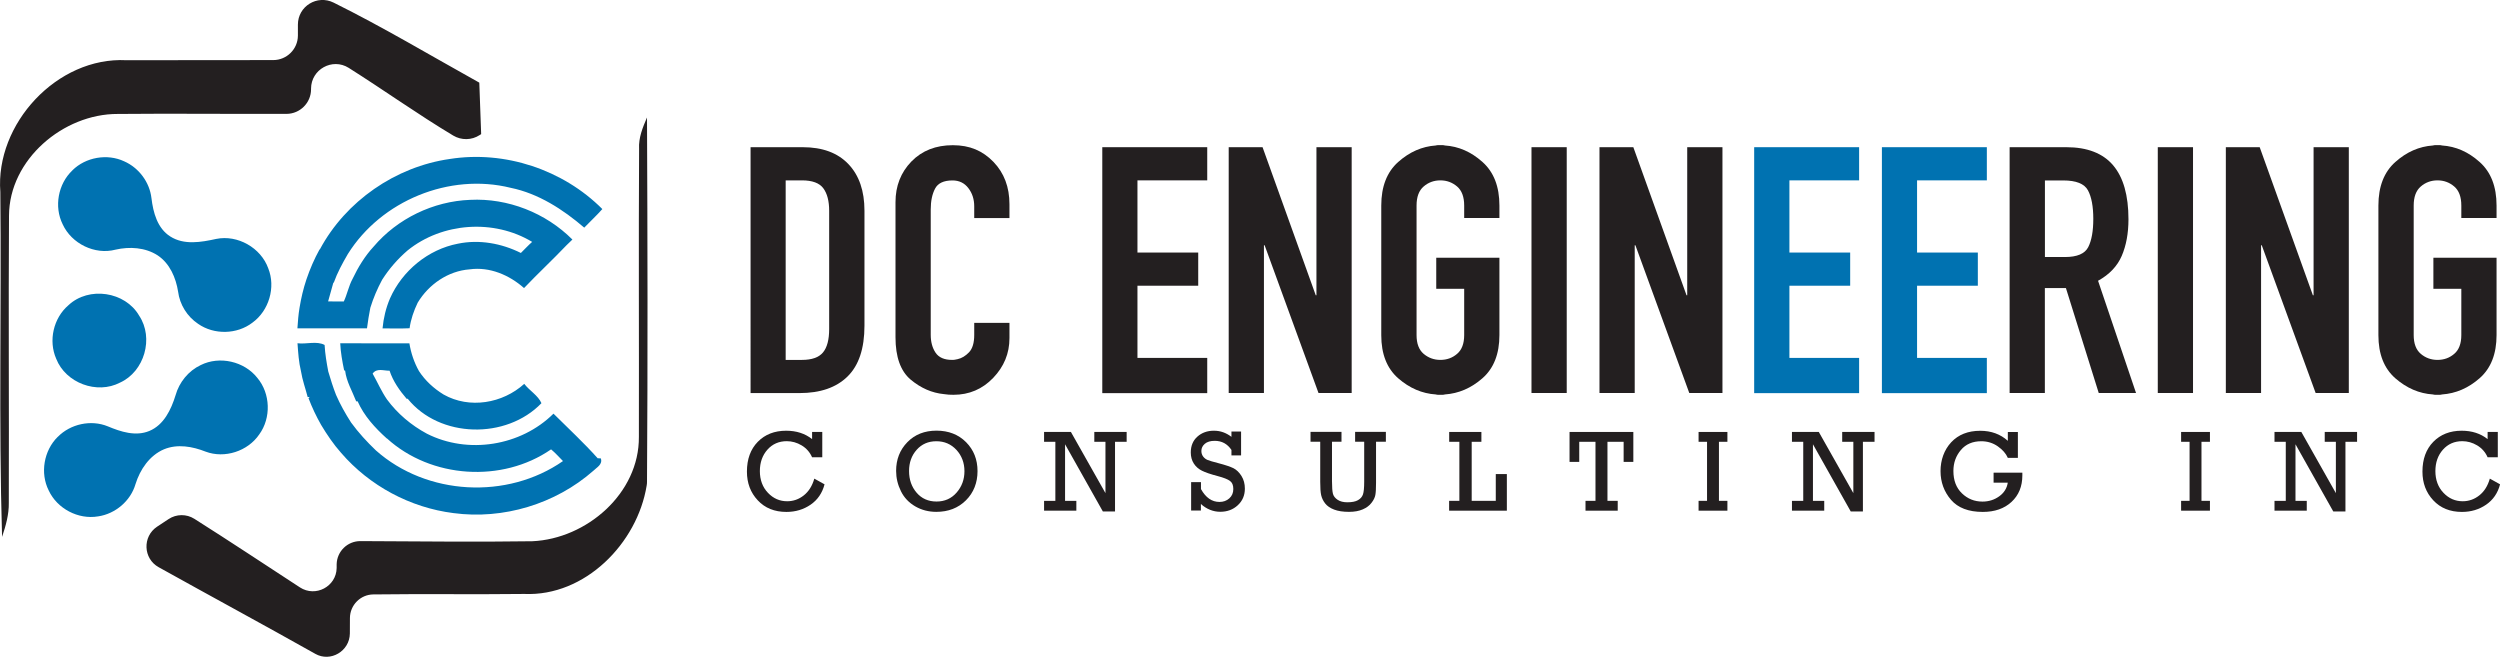
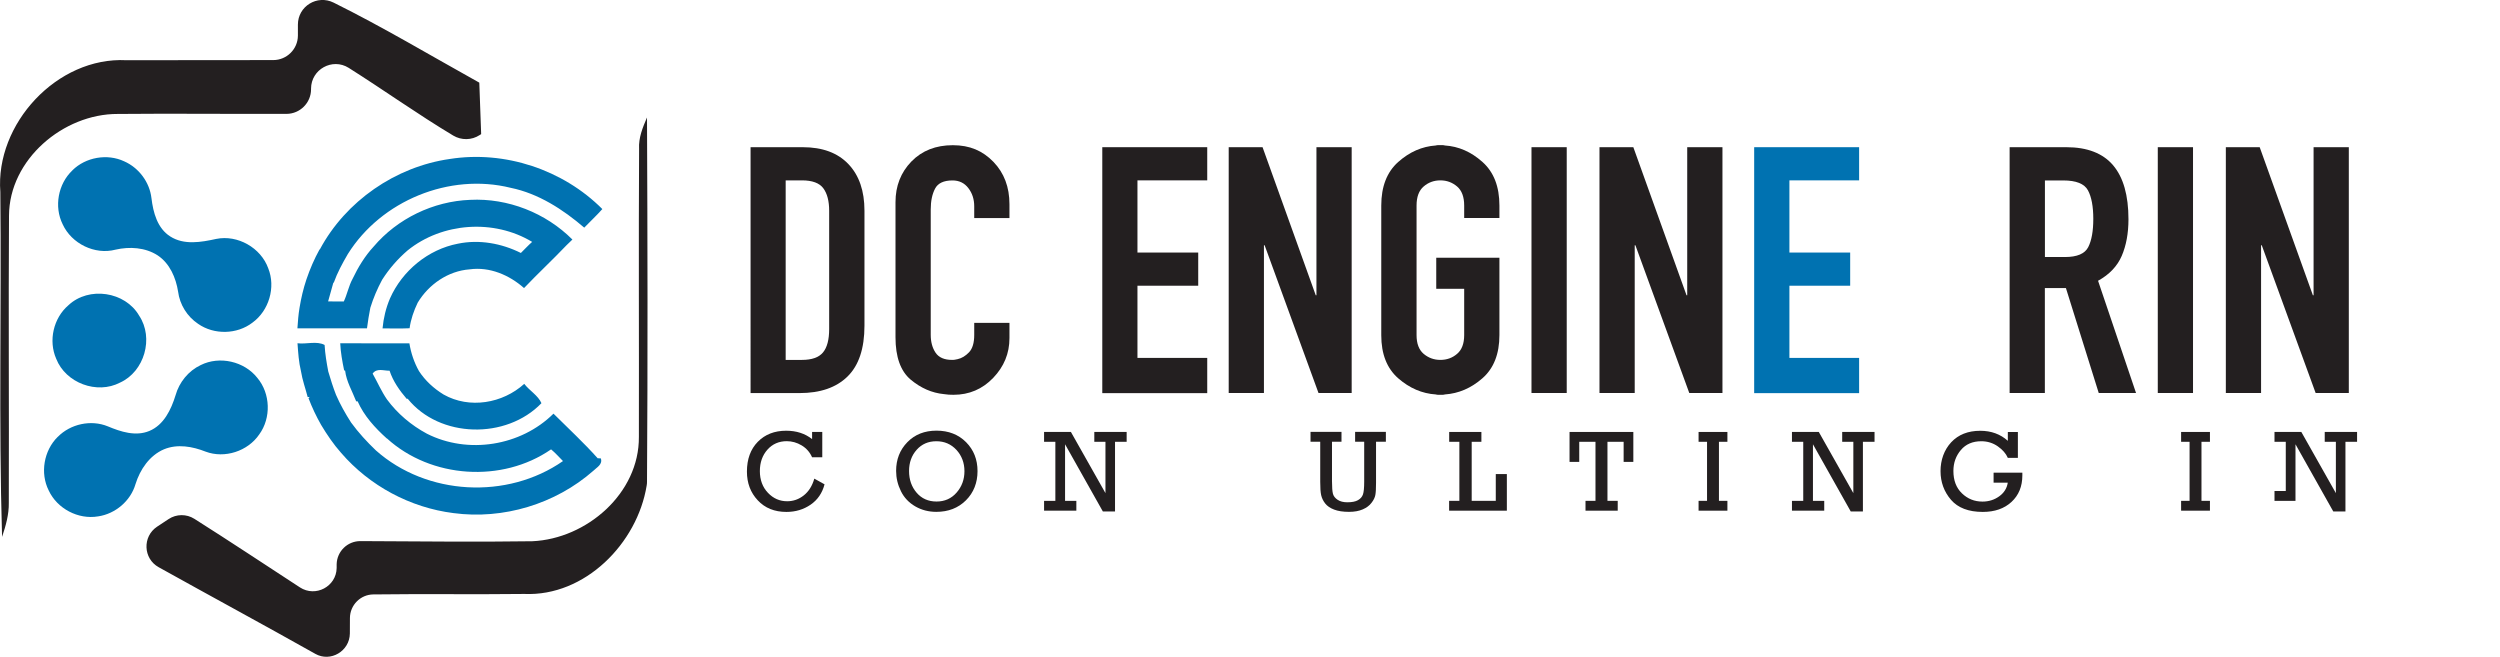
<svg xmlns="http://www.w3.org/2000/svg" id="Layer_2" data-name="Layer 2" viewBox="0 0 363.29 95.44">
  <defs>
    <style>
      .cls-1 {
        fill: #231f20;
      }

      .cls-1, .cls-2 {
        stroke-width: 0px;
      }

      .cls-2 {
        fill: #0072b1;
      }
    </style>
  </defs>
  <g id="Layer_1-2" data-name="Layer 1">
    <g>
      <path class="cls-2" d="M10.52,24.75c1.93-1.91,5.06-2.46,7.52-1.31,2.14.94,3.7,3.03,3.97,5.36.25,2.07.85,4.37,2.73,5.56,2,1.28,4.49.84,6.67.36,3.11-.64,6.5,1.28,7.57,4.27,1.11,2.75.11,6.15-2.29,7.89-2.25,1.73-5.58,1.8-7.9.18-1.58-1.05-2.67-2.79-2.91-4.68-.32-2.02-1.21-4.1-2.97-5.27-1.79-1.16-4.08-1.3-6.13-.83-3,.79-6.38-.87-7.67-3.68-1.28-2.57-.67-5.88,1.41-7.84Z" />
      <path class="cls-2" d="M8.39,63.49c1.85-1.89,4.84-2.54,7.29-1.53,1.87.78,4.02,1.49,6.01.67,2.13-.88,3.18-3.12,3.82-5.19.53-1.89,1.87-3.55,3.66-4.39,2.74-1.37,6.34-.54,8.23,1.87,1.91,2.28,2.02,5.81.27,8.21-1.66,2.44-5.02,3.54-7.79,2.5-1.9-.75-4.09-1.15-6.05-.34-2.1.89-3.48,2.94-4.14,5.06-.71,2.45-2.94,4.33-5.44,4.69-2.88.49-5.94-1.12-7.17-3.76-1.28-2.53-.71-5.81,1.3-7.79Z" />
    </g>
    <path class="cls-2" d="M9.94,44.36c2.96-2.79,8.25-2,10.28,1.51,2.17,3.25.77,8.12-2.78,9.73-3.35,1.75-7.89.06-9.27-3.46-1.16-2.62-.41-5.92,1.77-7.78Z" />
    <g>
      <path class="cls-2" d="M53.82,44.71c.43-1.4,1.01-2.75,1.7-4.04,1.02-1.61,2.27-3.04,3.71-4.28,5.04-4.07,12.55-4.59,18.1-1.24-.57.5-1.09,1.07-1.64,1.61-2.81-1.4-6.05-1.99-9.14-1.35-4.34.83-8.1,3.94-9.88,7.96-.59,1.38-.94,2.85-1.08,4.35,1.31,0,2.62.04,3.93-.02.18-1.3.61-2.54,1.18-3.72,1.6-2.66,4.42-4.61,7.55-4.84,2.9-.4,5.76.82,7.9,2.72,2.02-2.12,4.17-4.12,6.2-6.25.21-.2.62-.6.83-.8-3.87-3.88-9.38-6.05-14.86-5.77-5.35.2-10.57,2.72-14.03,6.8-1.27,1.37-2.26,3.01-3.06,4.69-.56,1.03-.77,2.21-1.27,3.28-.57,0-1.71,0-2.28-.01.25-.91.51-1.81.76-2.72h.06c.52-1.46,1.27-2.83,2.05-4.17,4.85-7.75,14.76-11.82,23.65-9.62,4.06.83,7.63,3.16,10.7,5.79.87-.91,1.8-1.76,2.63-2.7-5.71-5.73-14.17-8.54-22.16-7.28-7.88,1.12-15.13,6.12-18.89,13.14h-.04c-.77,1.39-1.4,2.86-1.91,4.36-.45,1.34-.77,2.71-1,4.11-.17.99-.24,1.99-.31,3,3.37-.01,6.74,0,10.11,0,.13-1.01.29-2.01.49-3.01Z" />
      <path class="cls-2" d="M86.87,66.61c-2.03-2.27-4.28-4.35-6.44-6.5-4.74,4.71-12.44,5.94-18.4,2.91-2.27-1.22-4.27-2.91-5.8-4.98-.81-1.18-1.38-2.51-2.08-3.75.61-.85,1.6-.4,2.46-.42.5,1.53,1.45,2.87,2.49,4.09l.14-.02c4.64,5.76,14.33,5.95,19.44.65-.48-1.12-1.75-1.83-2.5-2.81-3.13,2.84-7.96,3.68-11.72,1.55-1.42-.87-2.67-2.01-3.58-3.41-.7-1.25-1.16-2.62-1.39-4.03-3.35-.01-6.7.02-10.05-.01.06,1.33.3,2.64.57,3.95l.14.02c.18,1.58,1.04,2.99,1.61,4.47h.21c.92,2.11,2.54,3.87,4.24,5.4h.03c6.39,5.81,16.73,6.5,23.84,1.58.62.51,1.16,1.13,1.73,1.7-8.1,5.64-19.8,5.02-27.19-1.55-1.31-1.25-2.54-2.59-3.61-4.06-.82-1.28-1.57-2.61-2.18-4.01-.44-1.12-.79-2.26-1.13-3.4-.24-1.28-.46-2.55-.53-3.85-1.12-.62-2.68-.08-3.94-.25.1,1.36.18,2.74.51,4.08.2,1.27.65,2.49.97,3.74l.3-.02-.18.18c.51,1.34,1.12,2.63,1.83,3.88.86,1.43,1.8,2.82,2.91,4.07,4.13,4.79,10.04,7.96,16.32,8.75,7.24.97,14.82-1.31,20.32-6.14.5-.5,1.4-.92,1.1-1.81l-.44-.02Z" />
    </g>
    <path class="cls-1" d="M48.48.38c7.2,3.57,14.14,7.72,21.17,11.63.12,3.29.15,4.2.27,7.48-.07.05-.14.09-.22.14-1.16.76-2.65.78-3.84.07-5.17-3.1-10.09-6.62-15.19-9.84-2.37-1.49-5.46.22-5.47,3.02,0,.03,0,.07,0,.1,0,1.96-1.6,3.56-3.56,3.57-8.18.03-16.36-.07-24.53.01-7.9-.03-15.77,6.62-15.8,14.77-.09,13.9.02,27.83-.03,41.74.03,1.69-.44,3.34-.98,4.95C-.2,61.32.22,44.61.05,27.91-.72,18,8.31,8.23,18.36,8.75c7.11-.02,14.23-.01,21.35-.02,1.96,0,3.57-1.59,3.58-3.55,0-.54,0-1.07,0-1.61,0-2.66,2.8-4.38,5.19-3.19Z" />
    <path class="cls-1" d="M92.87,21.63c-.09-1.62.53-3.12,1.15-4.56.08,17.64.12,35.29,0,52.93,0,.19-.01.38-.05.57-1.36,8.37-8.95,16.13-17.79,15.74-7.32.09-14.63-.03-21.94.07-1.87.02-3.38,1.56-3.39,3.43,0,.75,0,1.5-.01,2.25-.03,2.56-2.81,4.21-5.03,2.95-.02,0-.03-.02-.05-.03-7.54-4.24-15.15-8.35-22.71-12.56-2.25-1.25-2.37-4.45-.23-5.88.56-.37,1.12-.74,1.68-1.11,1.13-.75,2.6-.76,3.74-.04,5.15,3.26,10.24,6.64,15.35,9.97,2.26,1.47,5.28-.12,5.33-2.82,0-.18,0-.36,0-.54.04-1.88,1.58-3.38,3.46-3.37,8.32.03,16.65.15,24.97.02,7.89-.35,15.56-6.96,15.49-15.17.03-13.95-.05-27.9.03-41.85Z" />
    <path class="cls-1" d="M109.06,21.39h7.58c2.88,0,5.09.82,6.65,2.46,1.56,1.64,2.33,3.9,2.33,6.77v16.71c0,3.31-.82,5.77-2.46,7.38-1.64,1.61-3.96,2.41-6.97,2.41h-7.12V21.39ZM114.17,52.3h2.36c1.44,0,2.46-.36,3.06-1.08.6-.72.9-1.85.9-3.39v-17.21c0-1.4-.28-2.49-.85-3.26-.57-.77-1.61-1.15-3.11-1.15h-2.36v26.09Z" />
    <path class="cls-1" d="M146.69,49.14c0,2.21-.79,4.13-2.36,5.77-1.57,1.64-3.5,2.46-5.77,2.46-.23,0-.47,0-.7-.02-.23-.02-.47-.04-.7-.08-1.74-.17-3.34-.87-4.82-2.1-1.47-1.24-2.21-3.29-2.21-6.16v-19.63c0-2.35.77-4.32,2.31-5.91,1.54-1.58,3.55-2.37,6.02-2.37s4.34.81,5.9,2.42c1.56,1.62,2.33,3.67,2.33,6.16v2.01h-5.12v-1.71c0-1.02-.28-1.9-.85-2.64-.57-.75-1.34-1.12-2.31-1.12-1.27,0-2.12.4-2.53,1.19-.42.8-.63,1.8-.63,3.02v18.22c0,1.03.23,1.9.7,2.6.47.7,1.27,1.05,2.41,1.05.13,0,.27,0,.4-.03.13-.02.27-.04.4-.08.6-.13,1.15-.47,1.66-1,.5-.53.75-1.37.75-2.51v-1.76h5.12v2.21Z" />
    <path class="cls-1" d="M160.18,21.39h15.25v4.82h-10.14v10.49h8.83v4.82h-8.83v10.49h10.14v5.12h-15.25V21.39Z" />
    <path class="cls-1" d="M178.55,21.39h4.92l7.73,21.52h.1v-21.52h5.12v35.72h-4.82l-7.83-21.47h-.1v21.47h-5.12V21.39Z" />
    <path class="cls-1" d="M200.72,29.87c0-2.76.82-4.87,2.46-6.33,1.64-1.46,3.46-2.26,5.47-2.4.1-.03.21-.05.33-.05h.65c.12,0,.23.02.33.05,2.01.13,3.83.93,5.47,2.4,1.64,1.46,2.46,3.57,2.46,6.33v1.81h-5.12v-1.81c0-1.25-.34-2.18-1.03-2.77-.69-.59-1.5-.89-2.43-.89s-1.75.3-2.43.89c-.69.59-1.03,1.52-1.03,2.77v18.82c0,1.24.34,2.14,1.03,2.73.69.58,1.5.88,2.43.88s1.75-.29,2.43-.88c.69-.58,1.03-1.5,1.03-2.73v-6.72h-4.06v-4.52h9.18v11.24c0,2.74-.82,4.83-2.46,6.27-1.64,1.44-3.46,2.22-5.47,2.36-.1.03-.21.05-.33.05h-.65c-.12,0-.23-.02-.33-.05-2.01-.13-3.83-.92-5.47-2.35-1.64-1.44-2.46-3.52-2.46-6.26v-18.83Z" />
    <path class="cls-1" d="M222.55,21.39h5.12v35.72h-5.12V21.39Z" />
    <path class="cls-1" d="M232.43,21.39h4.92l7.73,21.52h.1v-21.52h5.12v35.72h-4.82l-7.83-21.47h-.1v21.47h-5.12V21.39Z" />
    <path class="cls-2" d="M254.91,21.39h15.25v4.82h-10.13v10.49h8.83v4.82h-8.83v10.49h10.13v5.12h-15.25V21.39Z" />
-     <path class="cls-2" d="M273.47,21.39h15.25v4.82h-10.14v10.49h8.83v4.82h-8.83v10.49h10.14v5.12h-15.25V21.39Z" />
    <path class="cls-1" d="M292.04,21.39h8.23c3.04,0,5.31.88,6.8,2.63,1.49,1.76,2.23,4.37,2.23,7.85,0,2.04-.33,3.81-.98,5.32-.65,1.5-1.8,2.71-3.44,3.61l5.52,16.31h-5.42l-4.77-15.25h-3.06v15.25h-5.12V21.39ZM297.16,37.35h2.91c1.77,0,2.9-.48,3.39-1.45s.73-2.34.73-4.11-.26-3.19-.78-4.14c-.52-.95-1.71-1.43-3.59-1.43h-2.66v11.14Z" />
    <path class="cls-1" d="M313.56,21.39h5.12v35.72h-5.12V21.39Z" />
    <path class="cls-1" d="M323.45,21.39h4.92l7.73,21.52h.1v-21.52h5.12v35.72h-4.82l-7.83-21.47h-.1v21.47h-5.12V21.39Z" />
-     <path class="cls-1" d="M345.62,29.87c0-2.76.82-4.87,2.46-6.33,1.64-1.46,3.46-2.26,5.47-2.4.1-.03.21-.05.33-.05h.65c.12,0,.23.02.33.05,2.01.13,3.83.93,5.47,2.4,1.64,1.46,2.46,3.57,2.46,6.33v1.81h-5.12v-1.81c0-1.25-.34-2.18-1.03-2.77-.69-.59-1.5-.89-2.43-.89s-1.75.3-2.43.89c-.69.59-1.03,1.52-1.03,2.77v18.82c0,1.24.34,2.14,1.03,2.73.68.58,1.5.88,2.43.88s1.75-.29,2.43-.88c.69-.58,1.03-1.5,1.03-2.73v-6.72h-4.06v-4.52h9.18v11.24c0,2.74-.82,4.83-2.46,6.27-1.64,1.44-3.46,2.22-5.47,2.36-.1.03-.21.05-.33.05h-.65c-.12,0-.23-.02-.33-.05-2.01-.13-3.83-.92-5.47-2.35-1.64-1.44-2.46-3.52-2.46-6.26v-18.83Z" />
    <g>
      <path class="cls-1" d="M118.33,69.55l1.49.83c-.33,1.27-1.01,2.26-2.03,2.96-1.02.7-2.19,1.05-3.51,1.05-1.73,0-3.12-.56-4.17-1.69-1.05-1.12-1.57-2.51-1.57-4.17,0-1.81.53-3.26,1.58-4.33,1.05-1.07,2.43-1.61,4.12-1.61,1.5,0,2.75.41,3.77,1.22v-1.04h1.48v3.68h-1.48c-.33-.75-.84-1.32-1.52-1.73-.69-.41-1.41-.61-2.16-.61-1.14,0-2.08.41-2.81,1.23-.73.82-1.1,1.86-1.1,3.12s.39,2.34,1.18,3.16c.78.82,1.71,1.22,2.79,1.22.88,0,1.69-.28,2.41-.85.72-.57,1.23-1.38,1.53-2.43Z" />
      <path class="cls-1" d="M130.22,68.43c0-1.66.54-3.05,1.63-4.17,1.09-1.12,2.5-1.68,4.24-1.68s3.19.56,4.3,1.68c1.11,1.12,1.66,2.52,1.66,4.2s-.56,3.13-1.69,4.25c-1.13,1.12-2.56,1.67-4.3,1.67-1.11,0-2.13-.26-3.05-.79s-1.63-1.27-2.09-2.21c-.47-.95-.7-1.93-.7-2.95ZM132.1,68.44c0,1.26.37,2.31,1.1,3.16.73.85,1.7,1.28,2.89,1.28s2.16-.43,2.92-1.3c.76-.87,1.14-1.91,1.14-3.11s-.39-2.25-1.16-3.09c-.78-.84-1.75-1.26-2.92-1.26s-2.12.41-2.86,1.24-1.11,1.86-1.11,3.09Z" />
      <path class="cls-1" d="M153.36,72.78v-8.58h-1.64v-1.43h3.9l5.02,8.89v-7.46h-1.62v-1.43h4.7v1.43h-1.69v10.12h-1.77l-5.49-9.76v8.22h1.64v1.43h-4.69v-1.43h1.64Z" />
-       <path class="cls-1" d="M173.09,74.21v-4.15h1.43v1.01c.69,1.24,1.58,1.87,2.69,1.87.56,0,1.04-.17,1.43-.52.39-.35.58-.8.58-1.36s-.16-.93-.48-1.17-.92-.48-1.8-.71c-1.03-.27-1.78-.53-2.28-.78-.49-.24-.89-.59-1.18-1.04s-.44-.99-.44-1.61c0-.96.32-1.73.96-2.3s1.44-.86,2.4-.86,1.77.3,2.55.89v-.77h1.4v3.47h-1.4v-.8c-.59-.88-1.4-1.32-2.43-1.32-.62,0-1.1.14-1.44.43-.33.29-.5.63-.5,1.03,0,.31.08.58.25.81.17.23.39.4.65.51.26.11.78.26,1.55.46,1.01.26,1.74.51,2.2.73.45.23.85.61,1.18,1.14.33.53.49,1.14.49,1.83,0,.98-.34,1.78-1.03,2.42-.69.64-1.54.95-2.55.95s-1.98-.38-2.81-1.13v.95h-1.43Z" />
      <path class="cls-1" d="M193.56,64.2v5.72c0,.89.05,1.5.14,1.84s.32.63.68.87c.36.24.83.36,1.4.36.68,0,1.2-.1,1.56-.31.36-.21.6-.48.72-.83.12-.35.18-.96.18-1.85v-5.81h-1.32v-1.43h4.47v1.43h-1.43v5.98c0,.81-.03,1.39-.1,1.76-.07.36-.25.75-.56,1.14-.3.4-.73.72-1.27.95-.55.24-1.21.36-2,.36-.87,0-1.59-.11-2.16-.33-.58-.22-1.01-.52-1.3-.89-.29-.37-.48-.77-.58-1.19-.1-.42-.14-1.08-.14-1.97v-5.81h-1.41v-1.43h4.5v1.43h-1.36Z" />
      <path class="cls-1" d="M212.07,72.78v-8.58h-1.48v-1.43h4.68v1.43h-1.41v8.58h3.5v-3.89h1.61v5.32h-8.39v-1.43h1.48Z" />
      <path class="cls-1" d="M231.85,72.78v-8.58h-2.36v2.92h-1.41v-4.35h9.27v4.35h-1.41v-2.92h-2.35v8.58h1.49v1.43h-4.68v-1.43h1.46Z" />
      <path class="cls-1" d="M248.06,72.78v-8.58h-1.23v-1.43h4.19v1.43h-1.23v8.58h1.23v1.43h-4.19v-1.43h1.23Z" />
      <path class="cls-1" d="M262.04,72.78v-8.58h-1.64v-1.43h3.9l5.02,8.89v-7.46h-1.62v-1.43h4.7v1.43h-1.69v10.12h-1.77l-5.49-9.76v8.22h1.64v1.43h-4.69v-1.43h1.64Z" />
      <path class="cls-1" d="M289.72,68.69h4.16c0,.15,0,.28,0,.39,0,1.61-.53,2.89-1.58,3.86s-2.44,1.45-4.17,1.45c-2.07,0-3.61-.59-4.62-1.76-1.01-1.18-1.52-2.57-1.52-4.17s.52-3.08,1.55-4.19c1.04-1.11,2.44-1.67,4.22-1.67,1.6,0,2.93.49,4.01,1.46v-1.28h1.46v3.76h-1.46c-.27-.63-.76-1.19-1.46-1.68-.7-.49-1.5-.74-2.4-.74-1.25,0-2.24.42-2.96,1.27s-1.09,1.86-1.09,3.05c0,1.37.41,2.45,1.24,3.25s1.82,1.2,2.98,1.2c.91,0,1.72-.25,2.43-.76.71-.51,1.13-1.17,1.25-1.99h-2.06v-1.43Z" />
      <path class="cls-1" d="M318.18,72.78v-8.58h-1.23v-1.43h4.19v1.43h-1.23v8.58h1.23v1.43h-4.19v-1.43h1.23Z" />
-       <path class="cls-1" d="M332.16,72.78v-8.58h-1.64v-1.43h3.9l5.02,8.89v-7.46h-1.62v-1.43h4.7v1.43h-1.69v10.12h-1.77l-5.49-9.76v8.22h1.64v1.43h-4.69v-1.43h1.64Z" />
-       <path class="cls-1" d="M361.81,69.55l1.49.83c-.33,1.27-1.01,2.26-2.03,2.96-1.02.7-2.19,1.05-3.51,1.05-1.73,0-3.12-.56-4.17-1.69-1.05-1.12-1.57-2.51-1.57-4.17,0-1.81.53-3.26,1.58-4.33,1.05-1.07,2.43-1.61,4.12-1.61,1.5,0,2.75.41,3.77,1.22v-1.04h1.48v3.68h-1.48c-.33-.75-.84-1.32-1.52-1.73-.69-.41-1.41-.61-2.16-.61-1.14,0-2.08.41-2.81,1.23-.73.82-1.1,1.86-1.1,3.12s.39,2.34,1.18,3.16c.78.82,1.71,1.22,2.79,1.22.88,0,1.69-.28,2.41-.85s1.23-1.38,1.53-2.43Z" />
+       <path class="cls-1" d="M332.16,72.78v-8.58h-1.64v-1.43h3.9l5.02,8.89v-7.46h-1.62v-1.43h4.7v1.43h-1.69v10.12h-1.77l-5.49-9.76v8.22h1.64h-4.69v-1.43h1.64Z" />
    </g>
  </g>
</svg>